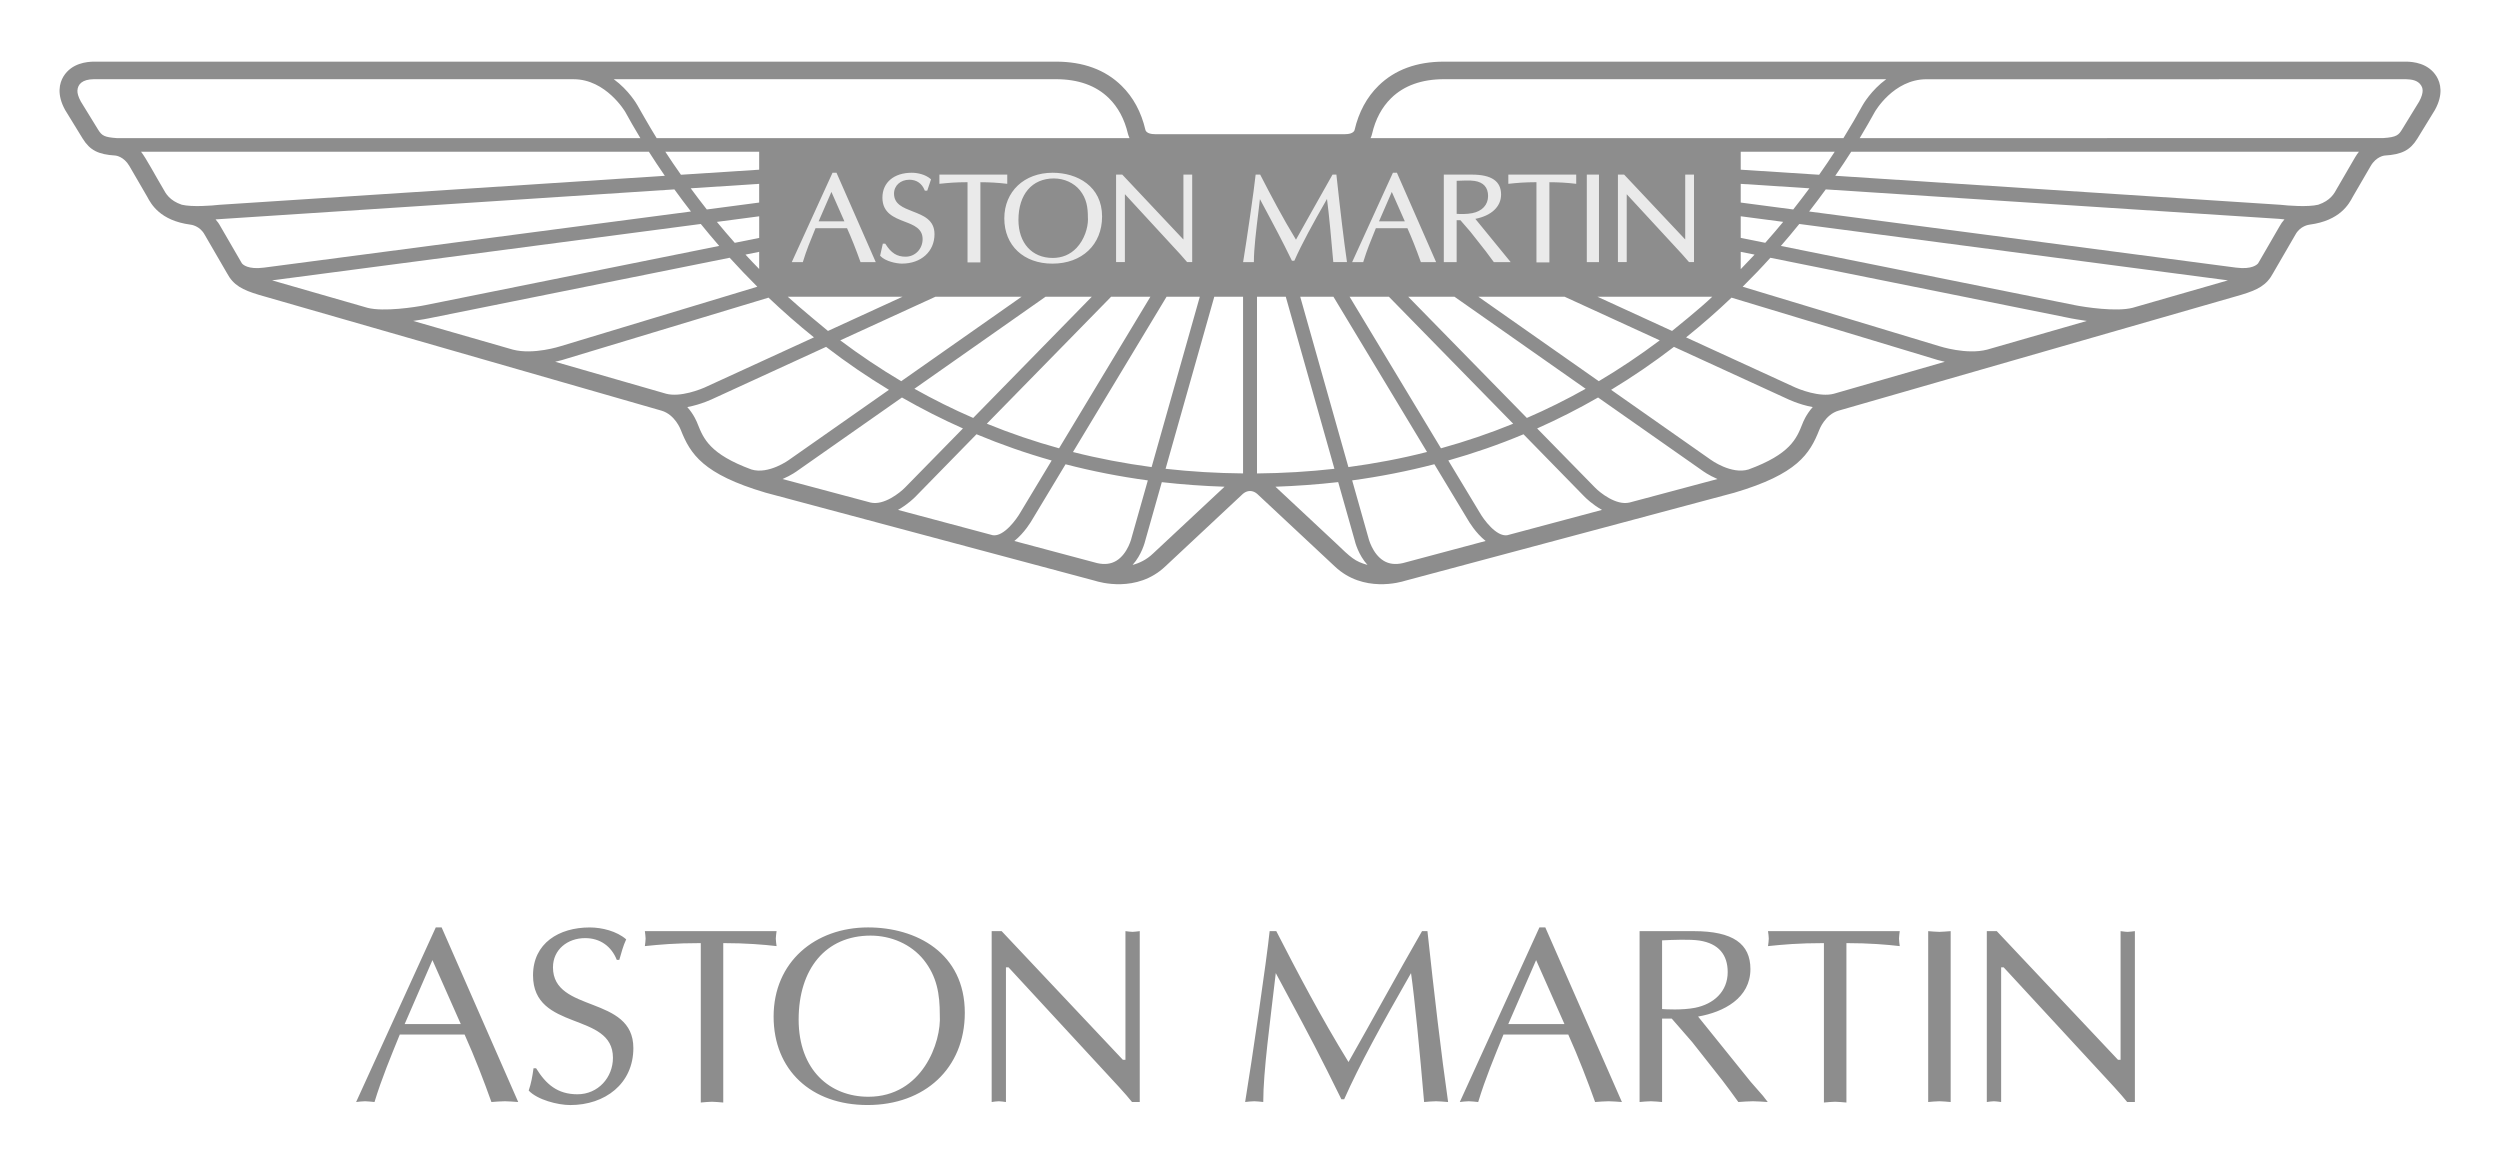
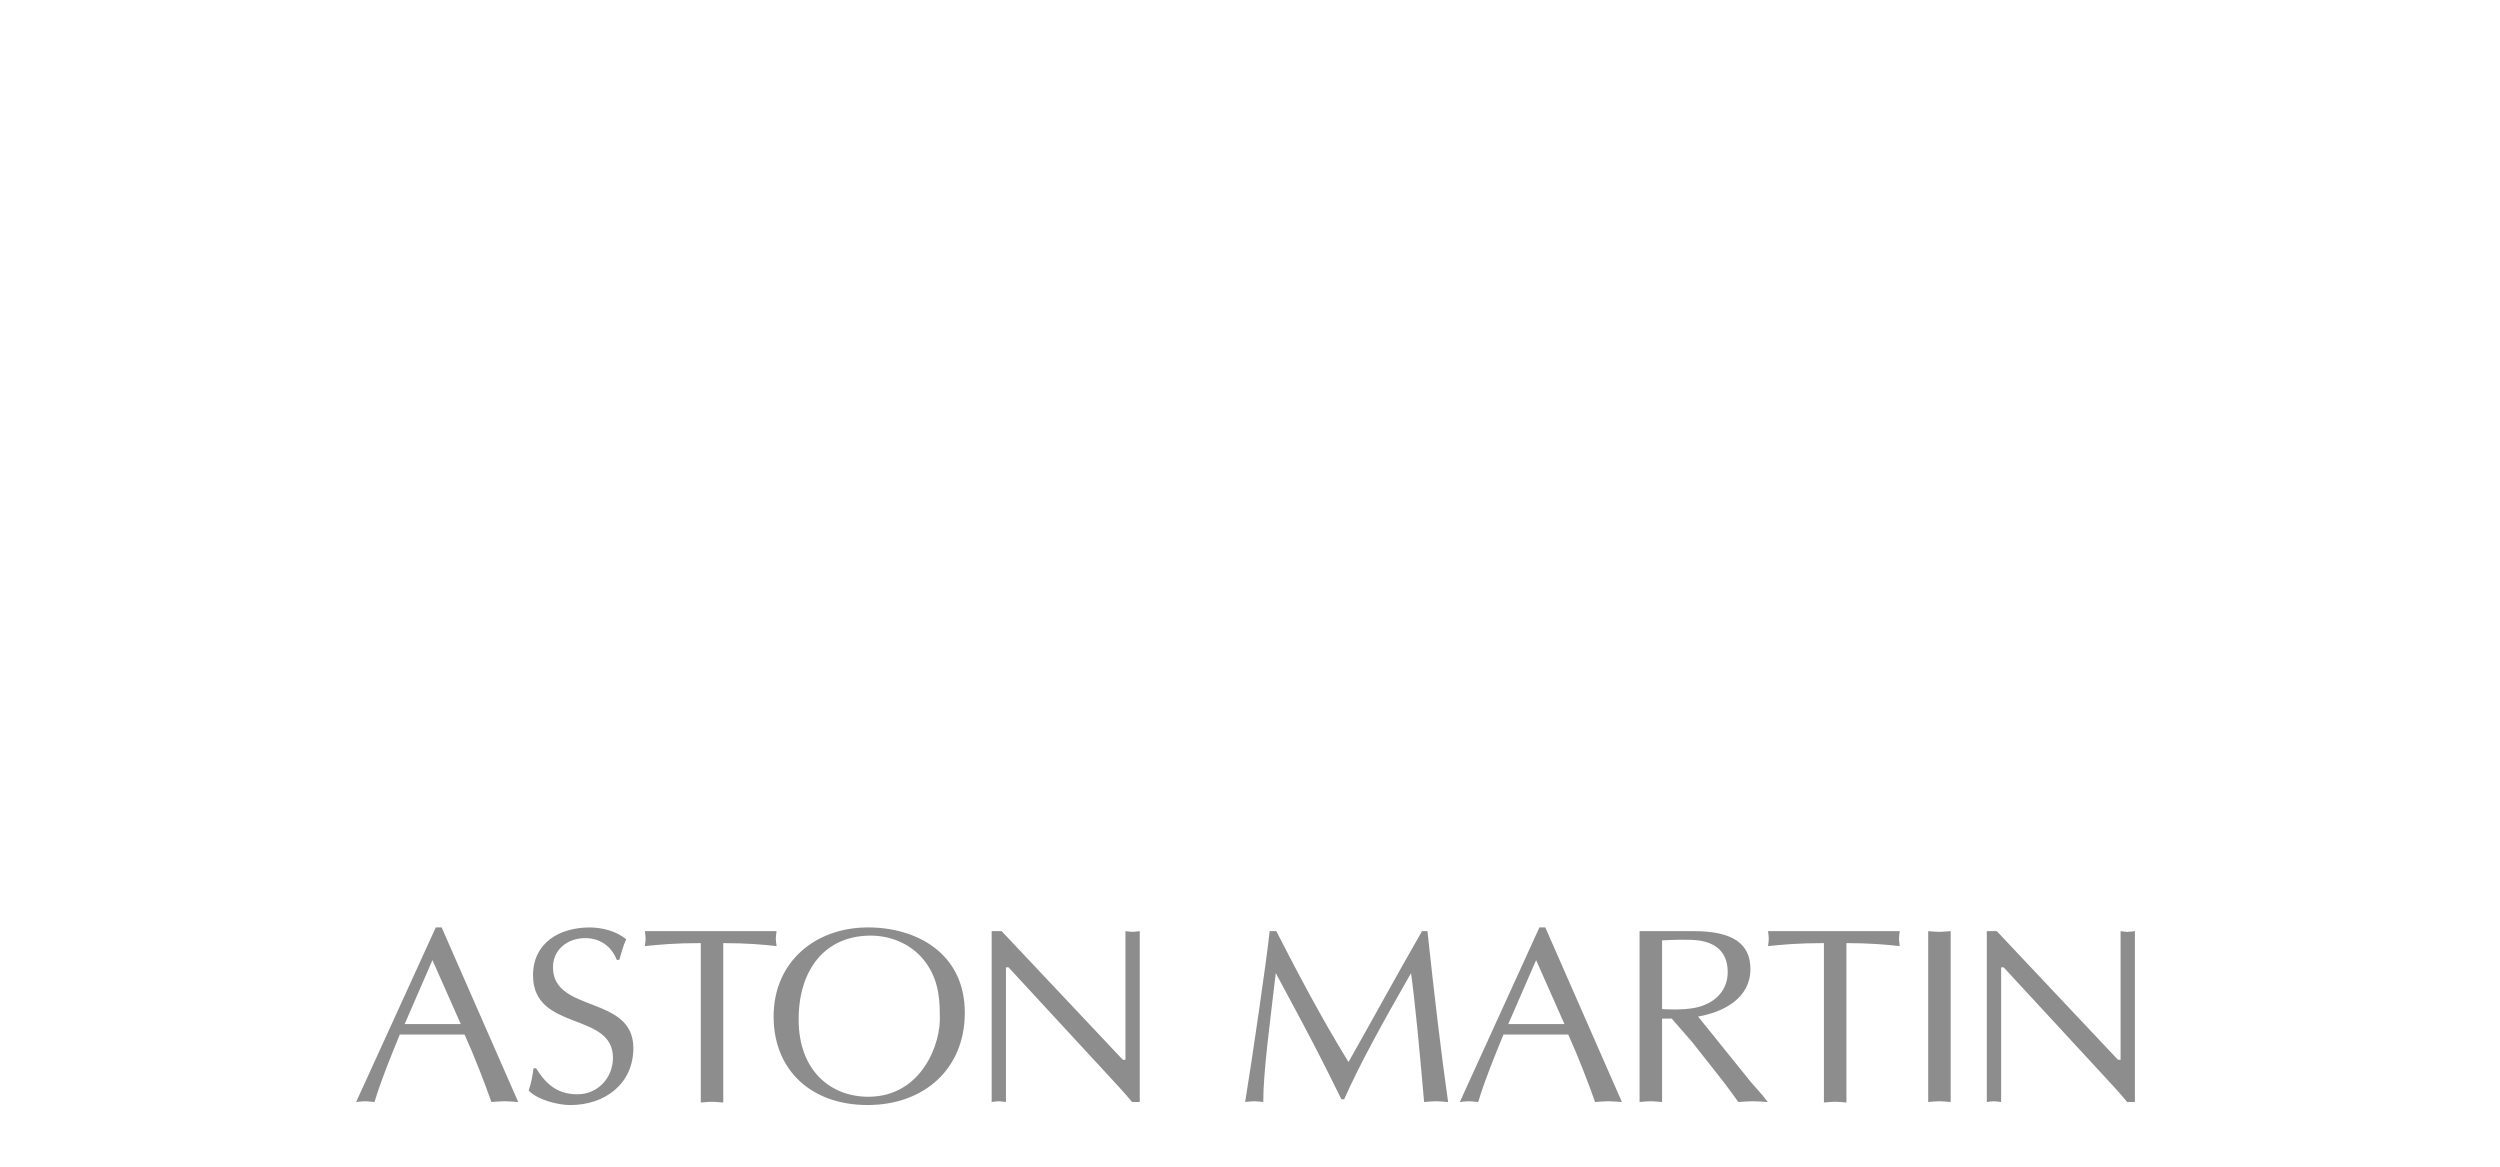
<svg xmlns="http://www.w3.org/2000/svg" width="90" height="42" viewBox="0 0 90 42" fill="none">
-   <path d="M87.717 2.753C87.415 2.263 86.863 2.226 86.641 2.219H51.987C51.005 2.219 50.213 2.51 49.626 3.086C49.206 3.498 48.915 4.034 48.765 4.68C48.763 4.695 48.722 4.83 48.425 4.83H41.576C41.279 4.83 41.238 4.695 41.236 4.68C41.086 4.034 40.796 3.498 40.375 3.086C39.788 2.51 38.996 2.219 38.015 2.219H3.36C3.138 2.226 2.586 2.264 2.284 2.753C2.141 2.992 2.034 3.395 2.344 3.958C2.347 3.963 2.979 4.993 2.979 4.993C3.237 5.407 3.533 5.562 4.157 5.6C4.166 5.601 4.455 5.63 4.657 5.975L5.303 7.088C5.439 7.343 5.76 7.942 6.857 8.087C6.875 8.089 7.195 8.124 7.371 8.454C7.374 8.457 8.169 9.83 8.169 9.83C8.402 10.271 8.727 10.435 9.319 10.614C9.32 10.614 23.812 14.783 23.812 14.783C24.305 14.926 24.506 15.471 24.506 15.471C24.852 16.347 25.302 17.068 27.564 17.737C27.566 17.738 39.422 20.908 39.422 20.908C39.566 20.955 40.925 21.36 41.948 20.393C41.948 20.393 44.721 17.799 44.728 17.794C44.729 17.791 44.844 17.676 45.001 17.676C45.158 17.676 45.273 17.791 45.274 17.794C45.282 17.799 48.055 20.393 48.055 20.393C49.078 21.36 50.435 20.955 50.581 20.908C50.581 20.908 62.436 17.739 62.438 17.737C64.701 17.068 65.15 16.347 65.496 15.471C65.496 15.471 65.697 14.926 66.19 14.783C66.19 14.783 80.682 10.614 80.683 10.614C81.275 10.435 81.6 10.271 81.833 9.83C81.833 9.83 82.628 8.457 82.631 8.454C82.807 8.124 83.127 8.09 83.145 8.087C84.242 7.942 84.563 7.343 84.698 7.088L85.345 5.975C85.547 5.63 85.836 5.601 85.845 5.6C86.469 5.562 86.765 5.407 87.023 4.993C87.023 4.993 87.655 3.963 87.657 3.958C87.968 3.395 87.861 2.992 87.717 2.753ZM41.996 10.683H43.193L41.458 16.815C40.493 16.686 39.55 16.507 38.627 16.273C39.889 14.18 41.574 11.384 41.996 10.683ZM41.414 10.683L38.126 16.139C37.239 15.894 36.373 15.599 35.526 15.253C37.32 13.421 39.479 11.216 40 10.683H41.414ZM33.674 10.683H36.777L32.444 13.723C31.692 13.277 30.96 12.787 30.249 12.253C31.876 11.507 33.383 10.817 33.674 10.683ZM29.807 11.914C29.769 11.883 28.78 11.069 28.36 10.683H32.49L29.807 11.914ZM37.639 10.683H39.304L35.035 15.046C34.313 14.734 33.608 14.382 32.918 13.996C34.966 12.558 37.102 11.06 37.639 10.683ZM38.015 2.851C38.818 2.851 39.458 3.081 39.919 3.533C40.252 3.86 40.483 4.291 40.606 4.817C40.606 4.817 40.631 4.907 40.662 4.972H23.639C23.378 4.554 22.95 3.794 22.95 3.794C22.931 3.76 22.643 3.252 22.095 2.851C30.264 2.851 38.015 2.851 38.015 2.851ZM26.451 8.742C26.227 8.487 26.012 8.237 25.808 7.988L27.331 7.787V8.565L26.451 8.742ZM27.33 9.066V9.684C27.161 9.512 26.996 9.338 26.837 9.166C27.035 9.124 27.201 9.092 27.33 9.066ZM25.445 7.541C25.241 7.281 25.048 7.028 24.866 6.779L27.33 6.619V7.292L25.445 7.541ZM27.33 6.109L24.514 6.291C24.311 6.005 24.124 5.727 23.952 5.463H27.33L27.33 6.109ZM4.203 4.972C3.763 4.94 3.669 4.889 3.531 4.666C3.532 4.668 2.956 3.729 2.91 3.655C2.815 3.482 2.784 3.354 2.787 3.265C2.798 3.034 2.958 2.857 3.378 2.851L20.65 2.852C21.819 2.852 22.509 4.028 22.509 4.028C22.66 4.305 22.841 4.622 23.053 4.972H4.203ZM6.544 7.37C6.104 7.221 5.964 6.963 5.874 6.795C5.605 6.346 5.251 5.676 5.077 5.462H23.359C23.535 5.738 23.725 6.027 23.934 6.329L7.896 7.373C7.643 7.403 6.912 7.46 6.544 7.37ZM9.507 9.634C8.923 9.711 8.74 9.522 8.706 9.477L7.938 8.152C7.886 8.053 7.824 7.971 7.76 7.898C7.859 7.889 24.278 6.818 24.278 6.818C24.465 7.076 24.663 7.343 24.874 7.614L9.507 9.634ZM13.232 11.082C11.641 10.622 10.347 10.251 9.795 10.093L25.229 8.063C25.439 8.323 25.66 8.587 25.891 8.853L15.331 10.981C14.939 11.061 13.812 11.231 13.232 11.082ZM18.465 12.587C17.287 12.249 16.045 11.891 14.873 11.553C15.185 11.511 15.409 11.466 15.432 11.461C15.431 11.462 23.082 9.921 26.268 9.279C26.583 9.625 26.914 9.973 27.264 10.322L20.189 12.461C20.173 12.466 19.208 12.78 18.465 12.587ZM23.983 14.175C23.832 14.132 22.152 13.648 19.986 13.024C20.192 12.979 20.328 12.934 20.343 12.929C20.337 12.931 26.282 11.134 27.667 10.715C28.175 11.197 28.719 11.678 29.302 12.145L25.476 13.9C25.223 14.025 24.485 14.308 23.983 14.175ZM27.05 16.901C25.552 16.348 25.328 15.796 25.115 15.262C25.098 15.214 24.988 14.929 24.743 14.655C25.25 14.561 25.669 14.355 25.696 14.342C25.692 14.342 27.722 13.414 29.739 12.487C30.471 13.05 31.226 13.566 32.001 14.034L28.423 16.542C28.412 16.553 27.67 17.093 27.05 16.901ZM31.342 18.092L28.172 17.245C28.488 17.111 28.704 16.951 28.721 16.938C28.719 16.94 30.493 15.696 32.47 14.31C33.184 14.719 33.916 15.091 34.666 15.424L32.583 17.55C32.397 17.742 31.817 18.203 31.342 18.092ZM35.74 19.268L32.328 18.356C32.682 18.158 32.928 17.909 32.946 17.891C32.946 17.891 33.922 16.893 35.154 15.633C36.034 16.001 36.935 16.316 37.86 16.578L36.733 18.45C36.596 18.692 36.136 19.329 35.74 19.268ZM40.183 20.191C39.989 20.306 39.765 20.332 39.498 20.272L36.516 19.476C36.881 19.184 37.126 18.769 37.168 18.693C37.166 18.695 37.673 17.855 38.36 16.714C39.324 16.964 40.312 17.158 41.322 17.294L40.744 19.332C40.745 19.338 40.609 19.936 40.183 20.191ZM41.502 19.934C41.274 20.151 41.019 20.272 40.773 20.337C41.103 19.972 41.218 19.513 41.235 19.442L41.825 17.358C42.566 17.442 43.32 17.497 44.084 17.522C43.472 18.092 41.502 19.934 41.502 19.934ZM44.75 17.043C43.801 17.035 42.873 16.978 41.961 16.877L43.714 10.683H44.75V17.043H44.75ZM49.395 4.817C49.516 4.291 49.748 3.86 50.081 3.533C50.542 3.081 51.184 2.851 51.986 2.851C51.986 2.851 59.737 2.851 67.905 2.851C67.358 3.252 67.07 3.76 67.051 3.794C66.867 4.132 66.636 4.529 66.363 4.973H49.339C49.374 4.911 49.395 4.817 49.395 4.817ZM62.666 8.564V7.786L64.195 7.987C63.989 8.236 63.774 8.488 63.549 8.741C63.155 8.662 62.852 8.601 62.666 8.564ZM63.165 9.166C63.004 9.339 62.837 9.515 62.666 9.69V9.066L63.165 9.166ZM62.666 7.292V6.619L65.138 6.779C64.955 7.028 64.76 7.281 64.556 7.541L62.666 7.292ZM62.666 6.109V5.462H66.05C65.879 5.727 65.69 6.005 65.489 6.291L62.666 6.109ZM53.222 10.683H56.327L59.751 12.253C59.039 12.787 58.308 13.277 57.556 13.723C55.903 12.564 54.162 11.342 53.222 10.683ZM57.083 13.996C56.395 14.383 55.688 14.734 54.967 15.046C53.412 13.459 51.54 11.544 50.697 10.683H52.362L57.083 13.996ZM57.51 10.683H61.641C61.22 11.093 60.226 11.887 60.194 11.914C59.189 11.452 58.209 11.005 57.51 10.683ZM48.586 10.683H50.001L54.474 15.254C53.629 15.599 52.762 15.893 51.875 16.139L48.586 10.683ZM48.004 10.683L51.373 16.271C50.451 16.507 49.506 16.686 48.542 16.815L46.808 10.683H48.004ZM45.252 17.044V10.683H46.288L48.039 16.877C47.128 16.979 46.199 17.035 45.252 17.044ZM48.067 19.531C48.067 19.531 46.461 18.029 45.916 17.522C46.68 17.495 47.435 17.44 48.175 17.356L48.766 19.443C48.782 19.516 48.9 19.974 49.229 20.337C48.776 20.211 48.639 20.08 48.067 19.531ZM50.502 20.272C50.235 20.332 50.01 20.306 49.817 20.191C49.401 19.942 49.263 19.369 49.255 19.335L48.678 17.294C49.687 17.157 50.673 16.962 51.637 16.712L52.835 18.699C52.876 18.77 53.119 19.186 53.483 19.475L50.502 20.272ZM54.261 19.268C53.864 19.329 53.404 18.692 53.27 18.454L52.139 16.577C53.063 16.316 53.967 16.003 54.846 15.634L57.053 17.892C57.073 17.911 57.318 18.159 57.672 18.356L54.261 19.268ZM59.222 17.942L58.658 18.092C58.184 18.203 57.603 17.742 57.418 17.55C57.418 17.55 56.507 16.622 55.337 15.424C56.085 15.091 56.817 14.72 57.531 14.31L61.284 16.942C61.3 16.954 61.514 17.111 61.829 17.245C60.995 17.468 59.222 17.942 59.222 17.942ZM64.887 15.259C64.674 15.796 64.45 16.348 62.947 16.901C62.327 17.09 61.589 16.553 61.582 16.547C61.579 16.544 59.906 15.37 58 14.034C58.775 13.565 59.529 13.05 60.262 12.487L64.312 14.345C64.335 14.356 64.752 14.563 65.258 14.655C65.016 14.925 64.907 15.204 64.887 15.259ZM66.018 14.175C65.516 14.309 64.777 14.025 64.531 13.904C64.531 13.904 62.64 13.037 60.699 12.146C61.281 11.678 61.827 11.199 62.334 10.715L69.663 12.931C69.677 12.936 69.81 12.979 70.014 13.024L66.018 14.175ZM71.539 12.586C70.796 12.781 69.828 12.466 69.818 12.463L69.806 12.46C69.806 12.46 69.805 12.459 69.804 12.459L62.736 10.322C63.087 9.974 63.42 9.627 63.733 9.28L74.569 11.463C74.593 11.466 74.814 11.511 75.126 11.554L71.539 12.586ZM76.773 11.081C76.194 11.231 75.063 11.061 74.67 10.981C74.67 10.981 67.442 9.525 64.111 8.854C64.342 8.588 64.564 8.324 64.774 8.063L80.206 10.093L76.773 11.081ZM82.058 8.158C82.062 8.153 81.427 9.248 81.295 9.476C81.263 9.518 81.083 9.711 80.495 9.634L65.129 7.614C65.34 7.344 65.539 7.076 65.727 6.818L82.05 7.879C82.074 7.882 82.142 7.889 82.241 7.898C82.173 7.973 82.112 8.058 82.058 8.158ZM84.784 5.662L84.126 6.795C84.036 6.963 83.897 7.221 83.457 7.37C83.09 7.46 82.359 7.403 82.105 7.373L66.069 6.328C66.276 6.027 66.469 5.737 66.644 5.462H84.922C84.875 5.522 84.828 5.587 84.784 5.662ZM87.09 3.655C87.081 3.669 86.469 4.668 86.469 4.668C86.352 4.856 86.28 4.94 85.802 4.97C85.799 4.97 66.949 4.973 66.949 4.973C67.16 4.623 67.341 4.305 67.493 4.029C67.498 4.019 68.166 2.853 69.352 2.853L86.623 2.852C86.804 2.859 87.04 2.879 87.164 3.081C87.179 3.108 87.215 3.164 87.215 3.265C87.214 3.354 87.185 3.482 87.09 3.655Z" fill="#8D8D8D" />
-   <path d="M27.839 10.194C27.837 10.191 27.835 10.189 27.832 10.186V5.467H62.165V10.189C62.164 10.191 62.163 10.191 62.161 10.193L27.839 10.194Z" fill="#8D8D8D" />
-   <path d="M30.114 6.219H29.971L28.504 9.436H28.901L28.908 9.417C29.026 9.026 29.179 8.651 29.328 8.291C29.328 8.291 29.349 8.239 29.359 8.215C29.395 8.215 30.457 8.215 30.493 8.215C30.647 8.556 30.804 8.95 30.972 9.418L30.979 9.436H31.527L30.114 6.219ZM29.47 7.969C29.5 7.898 29.885 7.014 29.931 6.909C29.976 7.014 30.368 7.897 30.399 7.969C30.322 7.969 29.544 7.969 29.47 7.969ZM31.684 9.207L31.697 9.219C31.87 9.404 32.261 9.49 32.471 9.49C33.16 9.49 33.642 9.055 33.642 8.43C33.642 7.913 33.242 7.76 32.855 7.61C32.512 7.476 32.185 7.353 32.185 6.97C32.185 6.68 32.419 6.47 32.739 6.47C32.995 6.47 33.188 6.603 33.286 6.845L33.293 6.863H33.381L33.517 6.457L33.502 6.443C33.315 6.278 33.028 6.219 32.823 6.219C32.181 6.219 31.767 6.57 31.767 7.115C31.767 7.671 32.19 7.832 32.562 7.977C32.898 8.104 33.214 8.227 33.214 8.608C33.214 8.962 32.945 9.241 32.602 9.241C32.288 9.241 32.08 9.108 31.877 8.783L31.869 8.771H31.782L31.684 9.207ZM36.231 6.285H33.818V6.617L33.849 6.614C34.126 6.585 34.394 6.56 34.831 6.559C34.831 6.615 34.831 9.446 34.831 9.446H35.294C35.294 9.446 35.294 6.617 35.294 6.56C35.622 6.56 35.935 6.579 36.228 6.614L36.261 6.618V6.285H36.231ZM37.895 6.219C36.871 6.219 36.155 6.895 36.155 7.862C36.155 8.837 36.851 9.491 37.886 9.491C38.955 9.491 39.675 8.808 39.675 7.793C39.675 6.705 38.781 6.219 37.895 6.219ZM38.752 8.929C38.524 9.165 38.238 9.286 37.898 9.286C37.149 9.286 36.664 8.748 36.664 7.917C36.664 6.995 37.154 6.424 37.94 6.424C38.311 6.424 38.662 6.584 38.878 6.851C39.116 7.149 39.164 7.459 39.164 7.83C39.166 7.85 39.167 7.873 39.167 7.894C39.167 8.197 39.041 8.625 38.752 8.929ZM42.89 6.285H42.603C42.603 6.285 42.603 8.562 42.603 8.617C42.6 8.617 42.599 8.617 42.597 8.617C42.581 8.598 40.401 6.285 40.401 6.285H40.179V9.435H40.496C40.496 9.435 40.496 7.054 40.496 6.997C40.498 6.997 40.5 6.997 40.503 6.997C40.52 7.016 42.489 9.153 42.489 9.153L42.736 9.435H42.751H42.919V6.285H42.89ZM48.085 6.285H47.971L47.192 7.669C47.192 7.669 46.7 8.549 46.655 8.628C46.175 7.842 45.742 7.016 45.374 6.3L45.366 6.285H45.203L45.2 6.311C45.154 6.777 44.878 8.673 44.757 9.404L44.751 9.436H45.14V9.408C45.14 8.964 45.22 8.303 45.306 7.601C45.306 7.601 45.342 7.291 45.357 7.168C45.412 7.27 46.017 8.395 46.248 8.859L46.509 9.386H46.596L46.604 9.369C46.873 8.764 47.252 8.072 47.772 7.162C47.845 7.705 47.943 8.789 47.996 9.41L47.999 9.435H48.492L48.487 9.404C48.376 8.64 48.255 7.628 48.113 6.311L48.11 6.285H48.085V6.285ZM50.289 6.219H50.145L48.677 9.436H49.077L49.082 9.417C49.201 9.022 49.355 8.646 49.504 8.283C49.504 8.283 49.523 8.238 49.531 8.215C49.568 8.215 50.63 8.215 50.667 8.215C50.823 8.564 50.983 8.967 51.144 9.418L51.151 9.436H51.7L50.289 6.219ZM49.644 7.969C49.674 7.898 50.059 7.014 50.105 6.909C50.151 7.014 50.542 7.897 50.574 7.969C50.496 7.969 49.719 7.969 49.644 7.969ZM53.112 7.879C53.692 7.764 54.039 7.441 54.039 7.003C54.039 6.522 53.694 6.286 52.984 6.286H51.977V9.436H52.439C52.439 9.436 52.439 7.981 52.439 7.926C52.476 7.926 52.554 7.926 52.574 7.926C52.589 7.945 52.934 8.342 52.934 8.342C52.932 8.341 53.479 9.034 53.479 9.034L53.778 9.436H53.794H54.384C54.385 9.436 53.167 7.945 53.112 7.879ZM52.44 7.699C52.44 7.649 52.44 6.559 52.44 6.509C52.63 6.5 52.926 6.488 53.086 6.513C53.407 6.564 53.571 6.748 53.571 7.056C53.571 7.373 53.358 7.604 53.001 7.674C52.8 7.714 52.557 7.707 52.44 7.699ZM56.715 6.285H54.3V6.617L54.332 6.614C54.609 6.585 54.877 6.56 55.312 6.559C55.312 6.615 55.312 9.446 55.312 9.446H55.778C55.778 9.446 55.778 6.617 55.778 6.56C56.104 6.56 56.418 6.579 56.711 6.614L56.744 6.618V6.285H56.715ZM57.125 9.436H57.563V6.285H57.125V9.436ZM60.668 6.285C60.668 6.285 60.668 8.562 60.668 8.617C60.666 8.617 60.665 8.617 60.664 8.617C60.647 8.598 58.468 6.285 58.468 6.285H58.245V9.435H58.562C58.562 9.435 58.562 7.054 58.562 6.997C58.564 6.997 58.566 6.997 58.567 6.997C58.584 7.016 60.557 9.153 60.557 9.153L60.804 9.435H60.984V6.285H60.668Z" fill="#EAEAEA" />
  <path d="M18.656 39.673C18.483 39.663 18.335 39.645 18.178 39.645C18.004 39.645 17.848 39.663 17.691 39.673C17.425 38.925 17.094 38.063 16.726 37.244H14.392C14.071 38.035 13.739 38.827 13.482 39.673C13.353 39.663 13.253 39.645 13.142 39.645C13.023 39.645 12.921 39.663 12.82 39.673L15.688 33.387H15.899L18.656 39.673ZM76.856 39.673H76.579C76.479 39.548 76.294 39.331 76.102 39.124L72.131 34.823H72.041V39.673C71.949 39.663 71.866 39.645 71.782 39.645C71.691 39.645 71.607 39.663 71.525 39.673V33.521H71.884L76.248 38.153H76.341V33.521C76.423 33.528 76.506 33.547 76.599 33.547C76.682 33.547 76.765 33.528 76.856 33.521V39.673ZM69.415 33.521C69.544 33.529 69.683 33.547 69.82 33.547C69.948 33.547 70.077 33.528 70.224 33.521V39.673C70.077 39.663 69.948 39.645 69.82 39.645C69.683 39.645 69.544 39.663 69.415 39.673V33.521ZM66.471 39.691C66.323 39.682 66.194 39.663 66.064 39.663C65.928 39.663 65.79 39.682 65.661 39.691V33.952C64.734 33.952 64.174 34.006 63.648 34.06C63.659 33.97 63.676 33.879 63.676 33.79C63.676 33.699 63.659 33.619 63.648 33.52H68.391C68.381 33.619 68.364 33.699 68.364 33.79C68.364 33.879 68.381 33.97 68.391 34.06C67.932 34.006 67.287 33.952 66.471 33.952L66.471 39.691ZM59.025 33.521H60.974C62.39 33.521 63.015 33.978 63.015 34.887C63.015 35.93 62.059 36.435 61.131 36.596L63.024 38.944L63.465 39.448L63.639 39.673C63.447 39.663 63.281 39.645 63.106 39.645C62.932 39.645 62.748 39.663 62.581 39.673C62.379 39.394 62.197 39.14 62.002 38.889L60.918 37.514L60.183 36.67H59.835V39.673C59.686 39.663 59.558 39.645 59.43 39.645C59.291 39.645 59.153 39.663 59.025 39.673L59.025 33.521ZM59.835 36.326C59.963 36.335 60.55 36.371 61.02 36.281C61.693 36.147 62.197 35.696 62.197 34.995C62.197 34.374 61.874 33.969 61.185 33.861C60.846 33.808 60.219 33.834 59.835 33.853L59.835 36.326ZM58.389 39.673C58.212 39.663 58.068 39.645 57.91 39.645C57.736 39.645 57.579 39.663 57.424 39.673C57.157 38.925 56.825 38.063 56.458 37.244H54.125C53.803 38.035 53.471 38.827 53.215 39.673C53.086 39.663 52.985 39.645 52.875 39.645C52.756 39.645 52.653 39.663 52.553 39.673L55.419 33.387H55.631L58.389 39.673ZM55.3 34.564L54.298 36.866H56.32L55.3 34.564ZM51.388 33.521C51.627 35.741 51.885 37.956 52.132 39.673C51.965 39.663 51.837 39.645 51.7 39.645C51.551 39.645 51.405 39.663 51.268 39.673C51.113 37.864 50.925 35.922 50.797 35.032C49.732 36.894 48.941 38.331 48.39 39.574H48.29L47.785 38.556C47.195 37.371 46.552 36.201 45.928 35.031C45.725 36.784 45.477 38.565 45.477 39.672C45.359 39.662 45.256 39.645 45.157 39.645C45.037 39.645 44.935 39.662 44.825 39.672C45.063 38.225 45.614 34.464 45.707 33.52H45.946C46.681 34.952 47.564 36.641 48.546 38.233C49.421 36.693 50.266 35.131 51.194 33.52H51.388V33.521ZM41.031 39.673H40.753C40.654 39.548 40.469 39.331 40.277 39.124L36.306 34.823H36.214V39.673C36.123 39.663 36.039 39.645 35.957 39.645C35.865 39.645 35.783 39.663 35.7 39.673V33.521H36.059L40.423 38.153H40.516V33.521C40.598 33.528 40.681 33.547 40.772 33.547C40.855 33.547 40.938 33.528 41.031 33.521V39.673H41.031ZM27.85 36.596C27.85 34.626 29.347 33.387 31.251 33.387C32.979 33.387 34.733 34.302 34.733 36.461C34.733 38.466 33.282 39.781 31.234 39.781C29.202 39.782 27.85 38.522 27.85 36.596ZM33.254 34.555C32.796 33.988 32.079 33.682 31.341 33.682C29.726 33.682 28.751 34.879 28.751 36.703C28.751 38.532 29.89 39.483 31.26 39.483C33.2 39.483 33.898 37.523 33.833 36.534C33.833 35.788 33.732 35.157 33.254 34.555ZM26.037 39.691C25.889 39.682 25.761 39.663 25.632 39.663C25.494 39.663 25.355 39.682 25.228 39.691V33.952C24.3 33.952 23.738 34.006 23.215 34.06C23.224 33.97 23.242 33.879 23.242 33.79C23.242 33.699 23.224 33.619 23.215 33.52H27.957C27.947 33.619 27.929 33.699 27.929 33.79C27.929 33.879 27.947 33.97 27.957 34.06C27.497 34.006 26.855 33.952 26.037 33.952V39.691ZM19.3 38.458C19.657 39.034 20.07 39.394 20.789 39.394C21.532 39.394 22.066 38.79 22.066 38.08C22.066 36.407 19.189 37.146 19.189 35.112C19.189 33.952 20.127 33.388 21.23 33.388C21.669 33.388 22.204 33.521 22.543 33.817C22.432 34.051 22.369 34.302 22.295 34.555H22.204C22.011 34.068 21.607 33.772 21.065 33.772C20.43 33.772 19.907 34.187 19.907 34.824C19.907 36.48 22.801 35.814 22.801 37.73C22.801 39.017 21.779 39.782 20.53 39.782C20.081 39.782 19.346 39.593 19.033 39.26C19.124 38.998 19.17 38.728 19.207 38.458L19.3 38.458ZM15.568 34.564L14.568 36.866H16.588L15.568 34.564Z" fill="#8D8D8D" />
</svg>